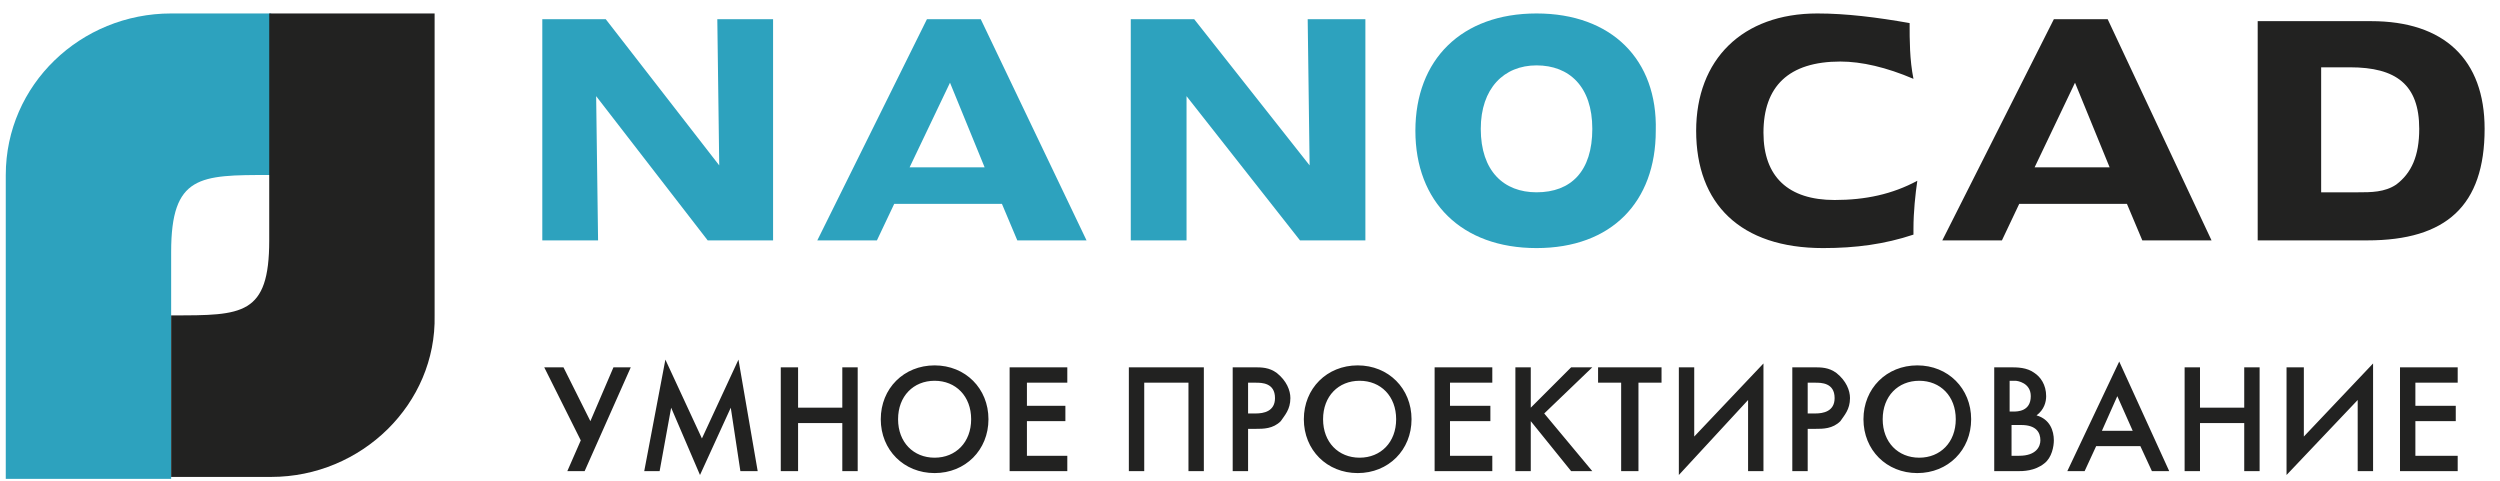
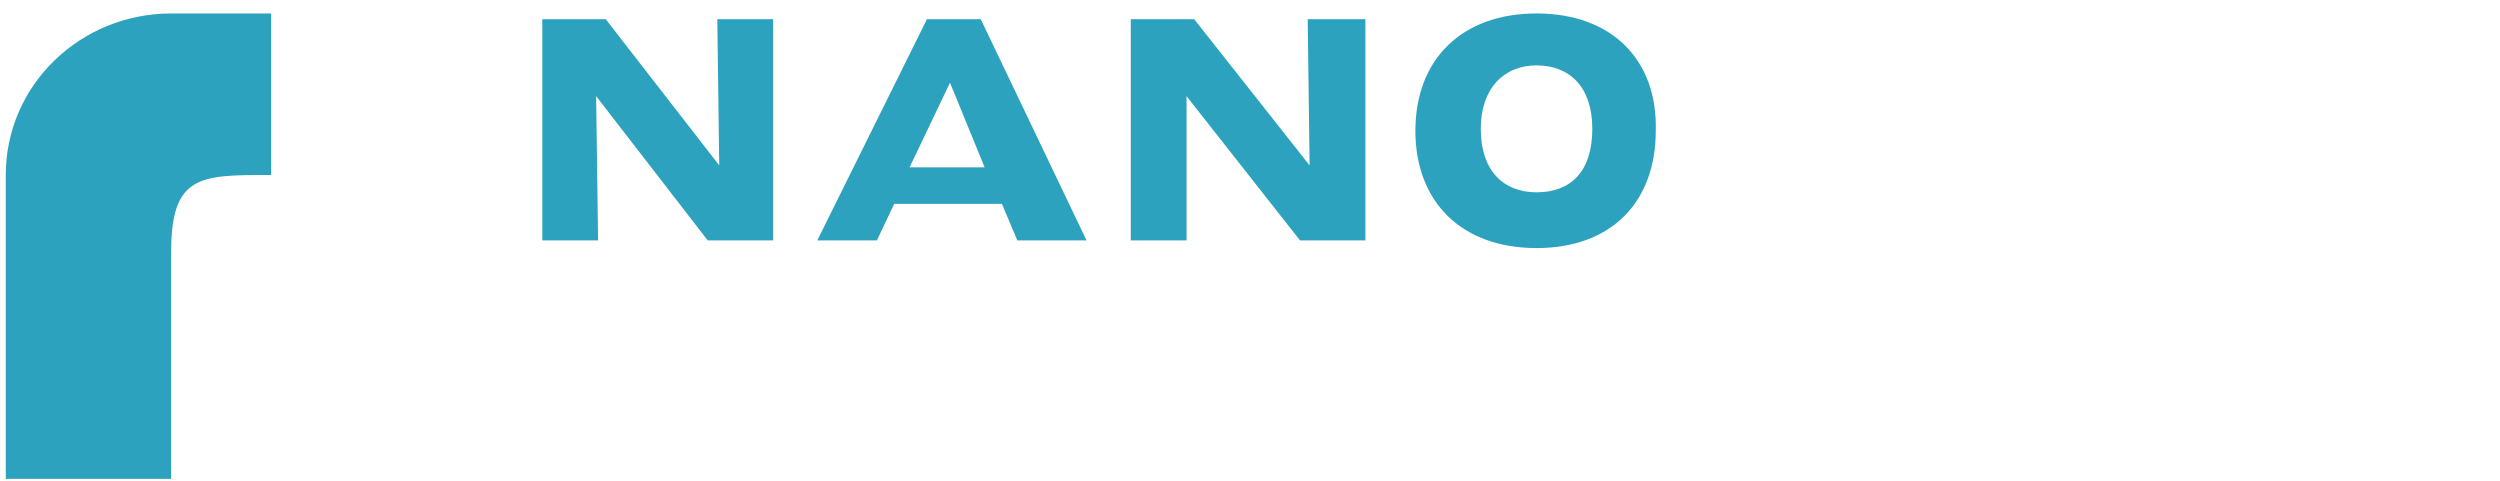
<svg xmlns="http://www.w3.org/2000/svg" viewBox="0 0 130 25">
  <g fill="none" fill-rule="evenodd">
    <path d="M8.9.7h5.2v8.4H14c-3.6 0-5.1 0-5.1 4v11.8H.3V9.1C.3 4.4 4.2.7 8.9.7z" fill="#2DA2BE" />
-     <path d="M14.1 24.8H8.9v-8.4H9c3.6 0 5 0 5-3.9V.7h8.6v15.7c.1 4.6-3.8 8.4-8.5 8.4z" fill="#222221" />
    <path d="M79.9 3.4c1.7 0 2.9 1.1 2.9 3.3 0 2.2-1.1 3.3-2.9 3.3-1.7 0-2.9-1.1-2.9-3.3 0-2.1 1.2-3.3 2.9-3.3m0-2.7c-3.9 0-6.3 2.4-6.3 6.1 0 3.7 2.4 6.1 6.3 6.1s6.2-2.4 6.2-6.1c.1-3.7-2.3-6.1-6.2-6.1M58.8 1v11.5h2.9V5l5.9 7.5H71V1h-3l.1 7.6-6-7.6h-3.3m-9.4 3.3l1.8 4.4h-3.9l2.1-4.4M48.2 1l-5.7 11.5h3.1l.9-1.9h5.6l.8 1.9h3.6L51 1h-2.8m-20 0v11.5h2.9L31 5l5.8 7.5h3.4V1h-2.9l.1 7.6L31.5 1h-3.3" fill="#2DA2BE" />
-     <path d="M120.7 3.5h1.5c2.4 0 3.6.9 3.6 3.2 0 1.4-.4 2.3-1.2 2.9-.6.4-1.3.4-2 .4h-1.9V3.5M117.4 1v11.5h5.7c4.1 0 6.1-1.8 6.1-5.8 0-3.6-2.1-5.6-5.9-5.6h-5.9m-9.5 3.2l1.8 4.4h-3.9l2.1-4.4M106.8 1L101 12.5h3.1l.9-1.9h5.6l.8 1.9h3.6L109.6 1h-2.8m-7.5.2C97.6.9 96 .7 94.5.7c-3.9 0-6.3 2.4-6.3 6.1 0 3.8 2.3 6.1 6.6 6.1 1.7 0 3.2-.2 4.7-.7v-.3c0-.9.1-1.8.2-2.5-1.3.7-2.7 1-4.3 1-2.4 0-3.7-1.2-3.7-3.5 0-2.4 1.3-3.7 4-3.7 1.1 0 2.4.3 3.8.9-.2-1-.2-2-.2-2.9" fill="#222221" />
-     <path fill="#222221" fill-rule="nonzero" d="M29.3 19.1l1.4 2.8 1.2-2.8h.9l-2.4 5.4h-.9l.7-1.6-1.9-3.8zM33.5 24.5l1.1-5.8 1.9 4.1 1.9-4.1 1 5.8h-.9l-.5-3.3-1.6 3.5-1.5-3.5-.6 3.3zM41.5 21.2h2.3v-2.1h.8v5.4h-.8V22h-2.3v2.5h-.9v-5.4h.9zM50.5 21.8c0-1.2-.8-2-1.9-2-1.1 0-1.9.8-1.9 2s.8 2 1.9 2c1.1 0 1.9-.8 1.9-2zm.9 0c0 1.6-1.2 2.8-2.8 2.8-1.6 0-2.8-1.2-2.8-2.8 0-1.6 1.2-2.8 2.8-2.8 1.6 0 2.8 1.2 2.8 2.8zM55.5 19.9h-2.1v1.2h2v.8h-2v1.8h2.1v.8h-3v-5.4h3zM62.6 19.1v5.4h-.8v-4.6h-2.3v4.6h-.8v-5.4zM64.9 21.5h.4c.4 0 1-.1 1-.8 0-.8-.7-.8-1-.8h-.4v1.6zm.3-2.4c.4 0 .8 0 1.2.3.5.4.7.9.7 1.3 0 .6-.3.9-.5 1.2-.4.4-.9.4-1.3.4h-.4v2.2h-.8v-5.4h1.1zM72.6 21.8c0-1.2-.8-2-1.9-2-1.1 0-1.9.8-1.9 2s.8 2 1.9 2c1.1 0 1.9-.8 1.9-2zm.8 0c0 1.6-1.2 2.8-2.8 2.8-1.6 0-2.8-1.2-2.8-2.8 0-1.6 1.2-2.8 2.8-2.8 1.6 0 2.8 1.2 2.8 2.8zM77.6 19.9h-2.2v1.2h2.1v.8h-2.1v1.8h2.2v.8h-3v-5.4h3zM79.6 21.2l2.1-2.1h1.1l-2.5 2.4 2.5 3h-1.1l-2.1-2.6v2.6h-.8v-5.4h.8zM85.2 19.9v4.6h-.9v-4.6h-1.2v-.8h3.3v.8zM90.9 20.8l-3.6 3.9v-5.6h.8v3.6l3.6-3.8v5.6h-.8zM94 21.5h.4c.4 0 1-.1 1-.8 0-.8-.7-.8-1-.8H94v1.6zm.3-2.4c.4 0 .8 0 1.2.3.5.4.7.9.7 1.3 0 .6-.3.9-.5 1.2-.4.4-.9.4-1.3.4H94v2.2h-.8v-5.4h1.1zM101.7 21.8c0-1.2-.8-2-1.9-2-1.1 0-1.9.8-1.9 2s.8 2 1.9 2c1.1 0 1.9-.8 1.9-2zm.8 0c0 1.6-1.2 2.8-2.8 2.8-1.6 0-2.8-1.2-2.8-2.8 0-1.6 1.2-2.8 2.8-2.8 1.6 0 2.8 1.2 2.8 2.8zM104.5 23.7h.5c.9 0 1.1-.5 1.1-.8 0-.4-.2-.8-1-.8h-.5v1.6h-.1zm0-2.3h.2c.2 0 .9 0 .9-.8 0-.7-.7-.8-.8-.8h-.3v1.6zm0-2.3c.4 0 .9 0 1.3.3.3.2.6.6.6 1.2 0 .3-.1.7-.5 1 .7.2.9.8.9 1.3 0 .3-.1.9-.5 1.2-.5.4-1.1.4-1.4.4h-1.2v-5.4h.8zM110.9 22.4l-.8-1.8-.8 1.8h1.6zm.4.8H109l-.6 1.3h-.9l2.7-5.7 2.6 5.7h-.9l-.6-1.3zM114.4 21.2h2.3v-2.1h.8v5.4h-.8V22h-2.3v2.5h-.8v-5.4h.8zM122.6 20.8l-3.7 3.9v-5.6h.9v3.6l3.6-3.8v5.6h-.8zM127.8 19.9h-2.2v1.2h2.1v.8h-2.1v1.8h2.2v.8h-3v-5.4h3z" />
  </g>
</svg>